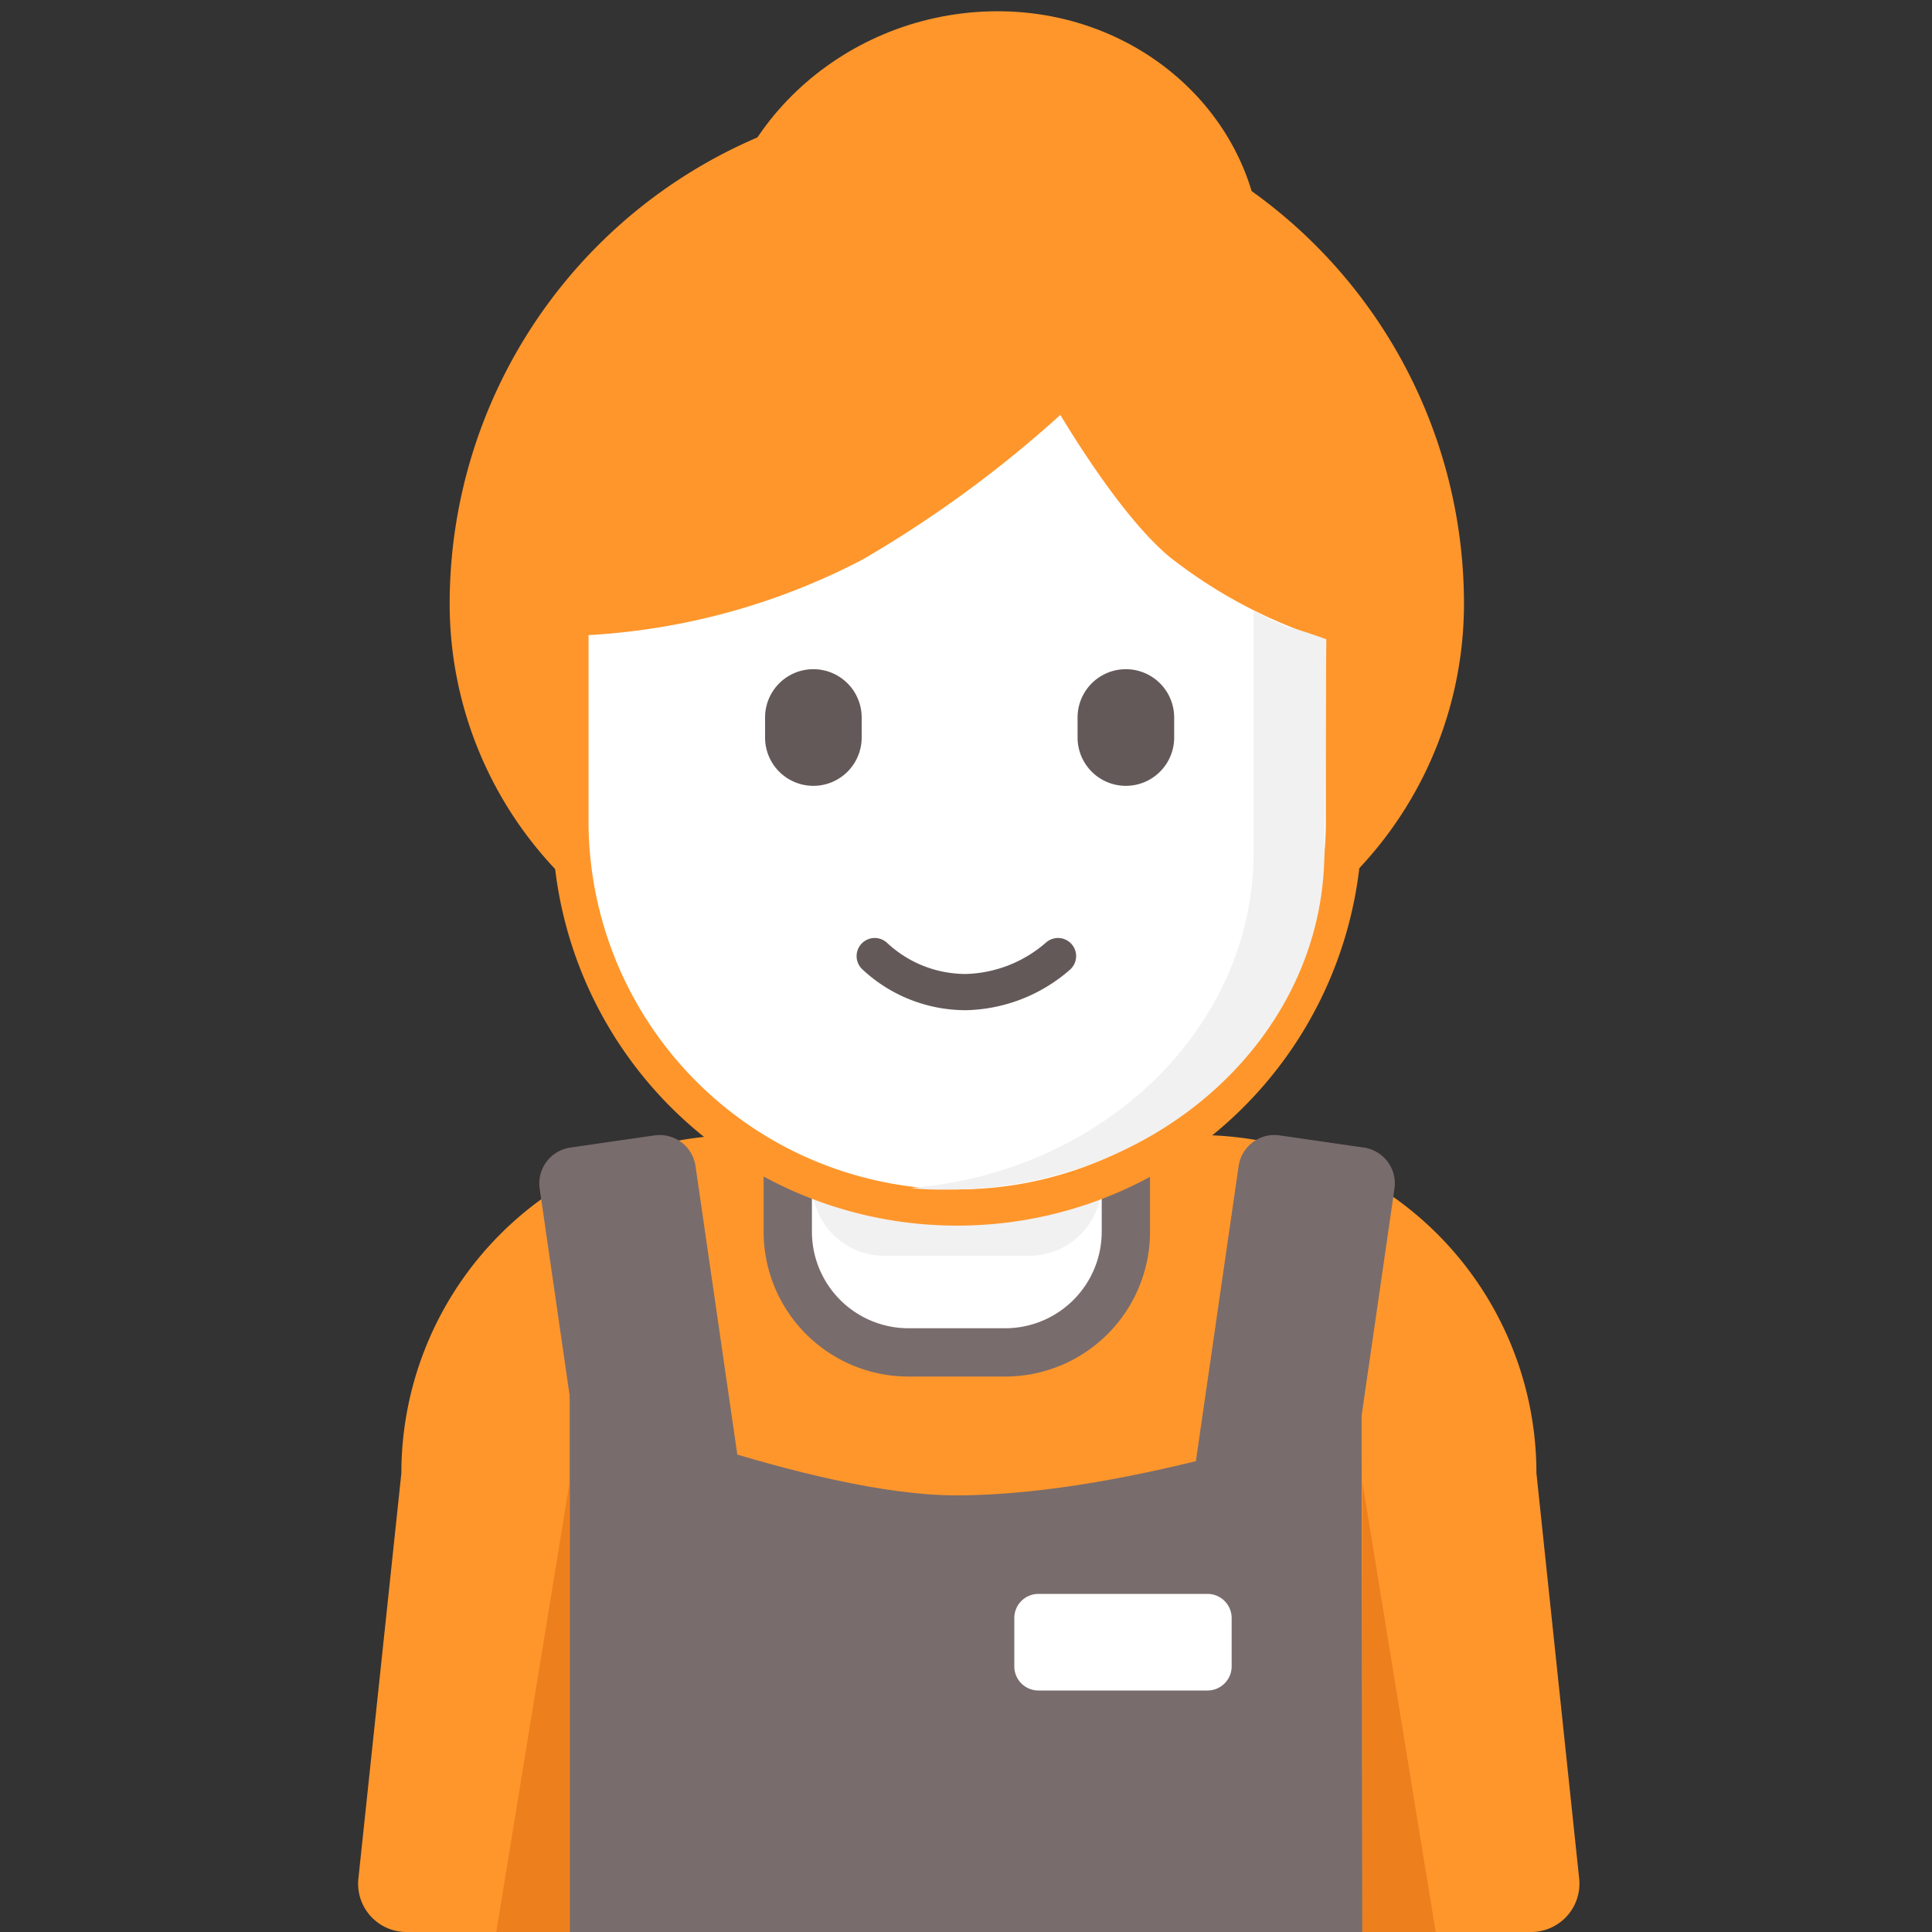
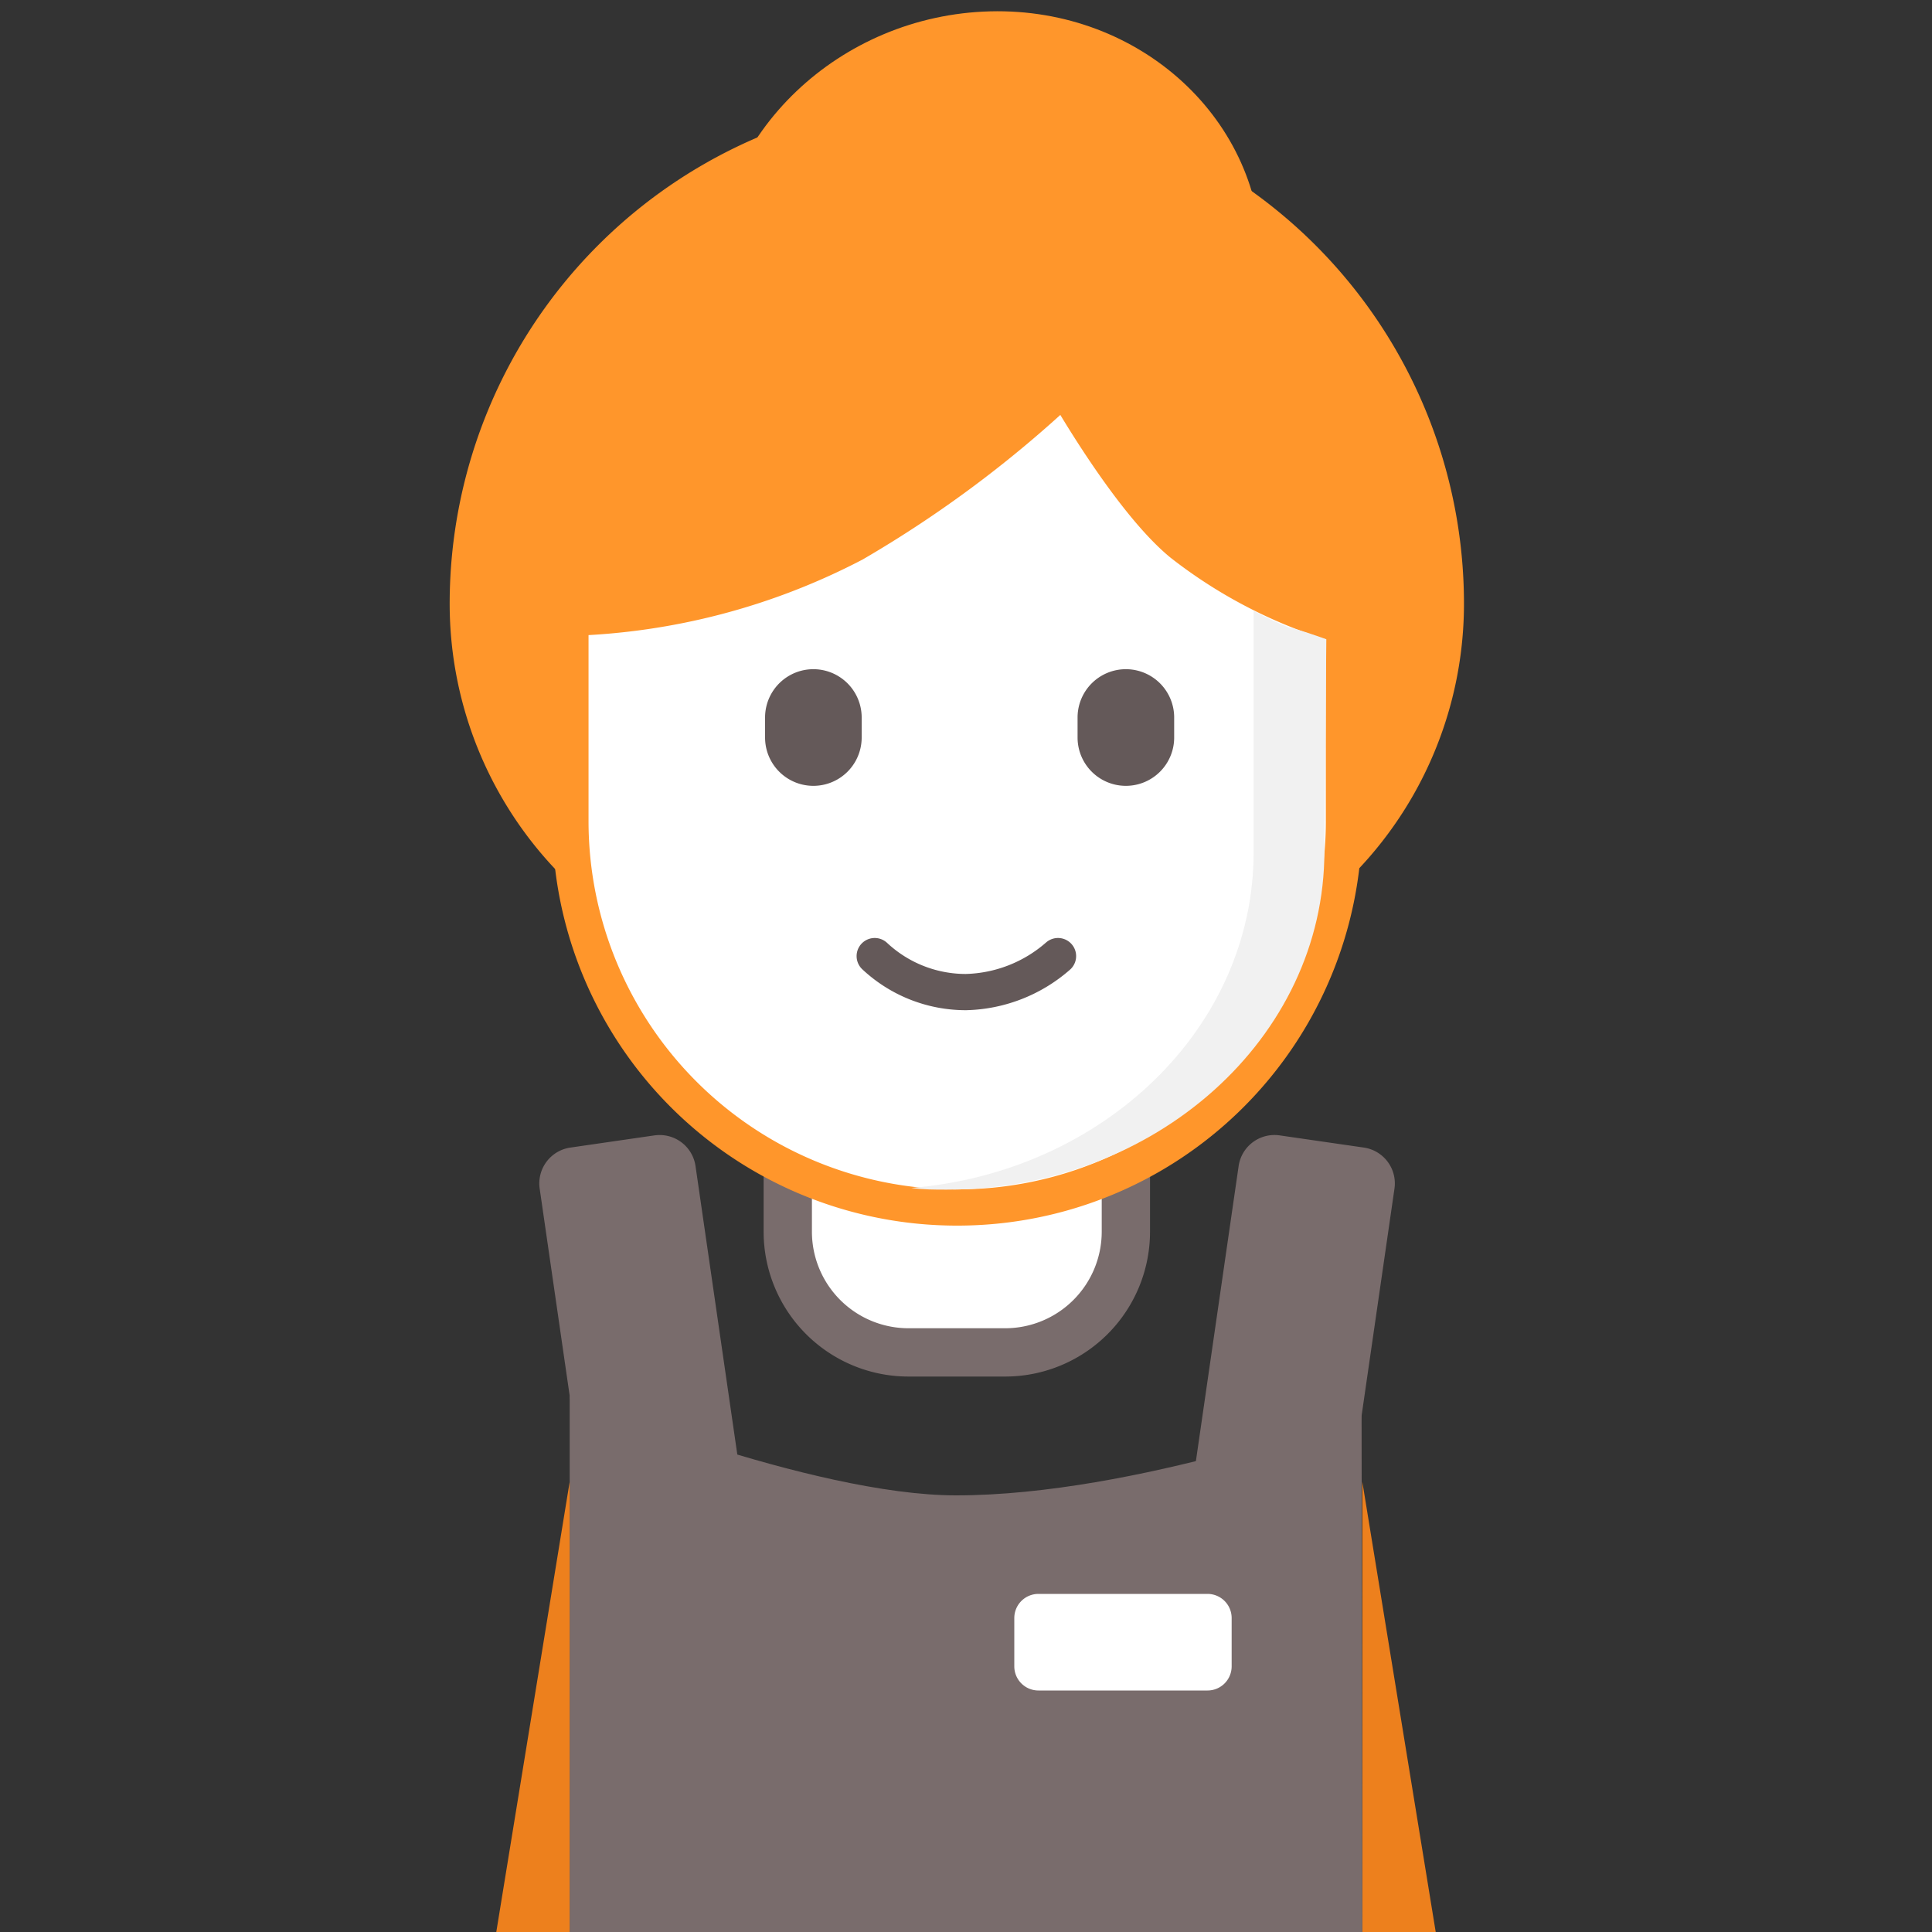
<svg xmlns="http://www.w3.org/2000/svg" width="80" height="80" fill="none">
  <rect width="100%" height="100%" fill="#333333" stroke="none" />
  <g clip-path="url(#clip0)">
-     <path d="M30.62 47h19a14 14 0 0 1 14 14l1.77 16.79a2.002 2.002 0 0 1-2 2.21H16.84a2 2 0 0 1-2-2.21L16.62 61a14 14 0 0 1 14-14z" fill="#FF962B" />
    <path d="M56.41 61.35V80h3.04l-3.04-18.65z" fill="#ED801D" />
    <path d="M49.754 69.351l3.484.505a1.5 1.5 0 0 0 1.7-1.27l2.804-19.368a1.5 1.5 0 0 0-1.27-1.7l-3.483-.504a1.5 1.5 0 0 0-1.7 1.27l-2.805 19.368a1.5 1.5 0 0 0 1.27 1.7z" fill="#796C6C" />
    <path d="M39.62 4a21 21 0 0 1 21 21 16 16 0 0 1-16 16h-10a16 16 0 0 1-16-16 21 21 0 0 1 21-21z" fill="#FF962B" />
    <path d="M32.62 47h14v4a5 5 0 0 1-5 5h-4a5 5 0 0 1-5-5v-4z" fill="#fff" stroke="#796C6C" stroke-width="2" stroke-miterlimit="10" />
    <path d="M56.41 80H23.59V57.81s10 4.11 16 4.11c7.44 0 16.79-3.48 16.79-3.48L56.41 80z" fill="#796C6C" />
-     <path d="M33.62 43h12v6a3 3 0 0 1-3 3h-6a3 3 0 0 1-3-3v-6z" fill="#F1F1F1" />
    <path d="M39.62 50a16 16 0 0 1-16-16v-8.42a27.1 27.1 0 0 0 11.74-3.07A47.78 47.78 0 0 0 44.08 16s2.64 4.68 4.85 6.5a19.582 19.582 0 0 0 6.72 3.42v8A16.002 16.002 0 0 1 39.62 50z" fill="#fff" stroke="#FF962B" stroke-width="1.5" stroke-miterlimit="10" />
    <path d="M27.1 47.014l-3.483.505a1.5 1.5 0 0 0-1.27 1.7l2.805 19.367a1.5 1.5 0 0 0 1.7 1.27l3.484-.505a1.5 1.5 0 0 0 1.27-1.7L28.8 48.285a1.5 1.5 0 0 0-1.7-1.27z" fill="#796C6C" />
    <path d="M43.81 39.59A6 6 0 0 1 40 41.08a5.52 5.52 0 0 1-3.78-1.49" stroke="#645959" stroke-width="1.5" stroke-miterlimit="10" stroke-linecap="round" />
    <path d="M35.68 29.71a2 2 0 1 0-4 0v.83a2 2 0 0 0 4 0v-.83zm12.94 0a2 2 0 1 0-4 0v.83a2 2 0 0 0 4 0v-.83z" fill="#645959" />
    <path d="M50 66h-7a1 1 0 0 0-1 1v2a1 1 0 0 0 1 1h7a1 1 0 0 0 1-1v-2a1 1 0 0 0-1-1z" fill="#fff" />
    <path d="M52.24 10.83c-.07 5.87-9.91 2-10.81 2.21-6 1.67-11.94 4.24-11.87-1.64C29.63 5.52 34.76.63 41 .47 47.24.31 52.3 5 52.24 10.83z" fill="#FF962B" />
    <path d="M54.92 26.47l-.08 8.79c0 7.71-7 14-15.64 14-.49 0-1 0-1.46-.07 7.95-.66 14.17-6.63 14.17-13.9v-10c.47.258.954.488 1.45.69.4.07 1.56.49 1.56.49z" fill="#F1F1F1" />
    <path d="M23.59 61.35V80h-3.04l3.04-18.65z" fill="#ED801D" />
  </g>
  <defs>
    <clipPath id="clip0">
      <path fill="#fff" d="M0 0h80v80H0z" />
    </clipPath>
  </defs>
</svg>